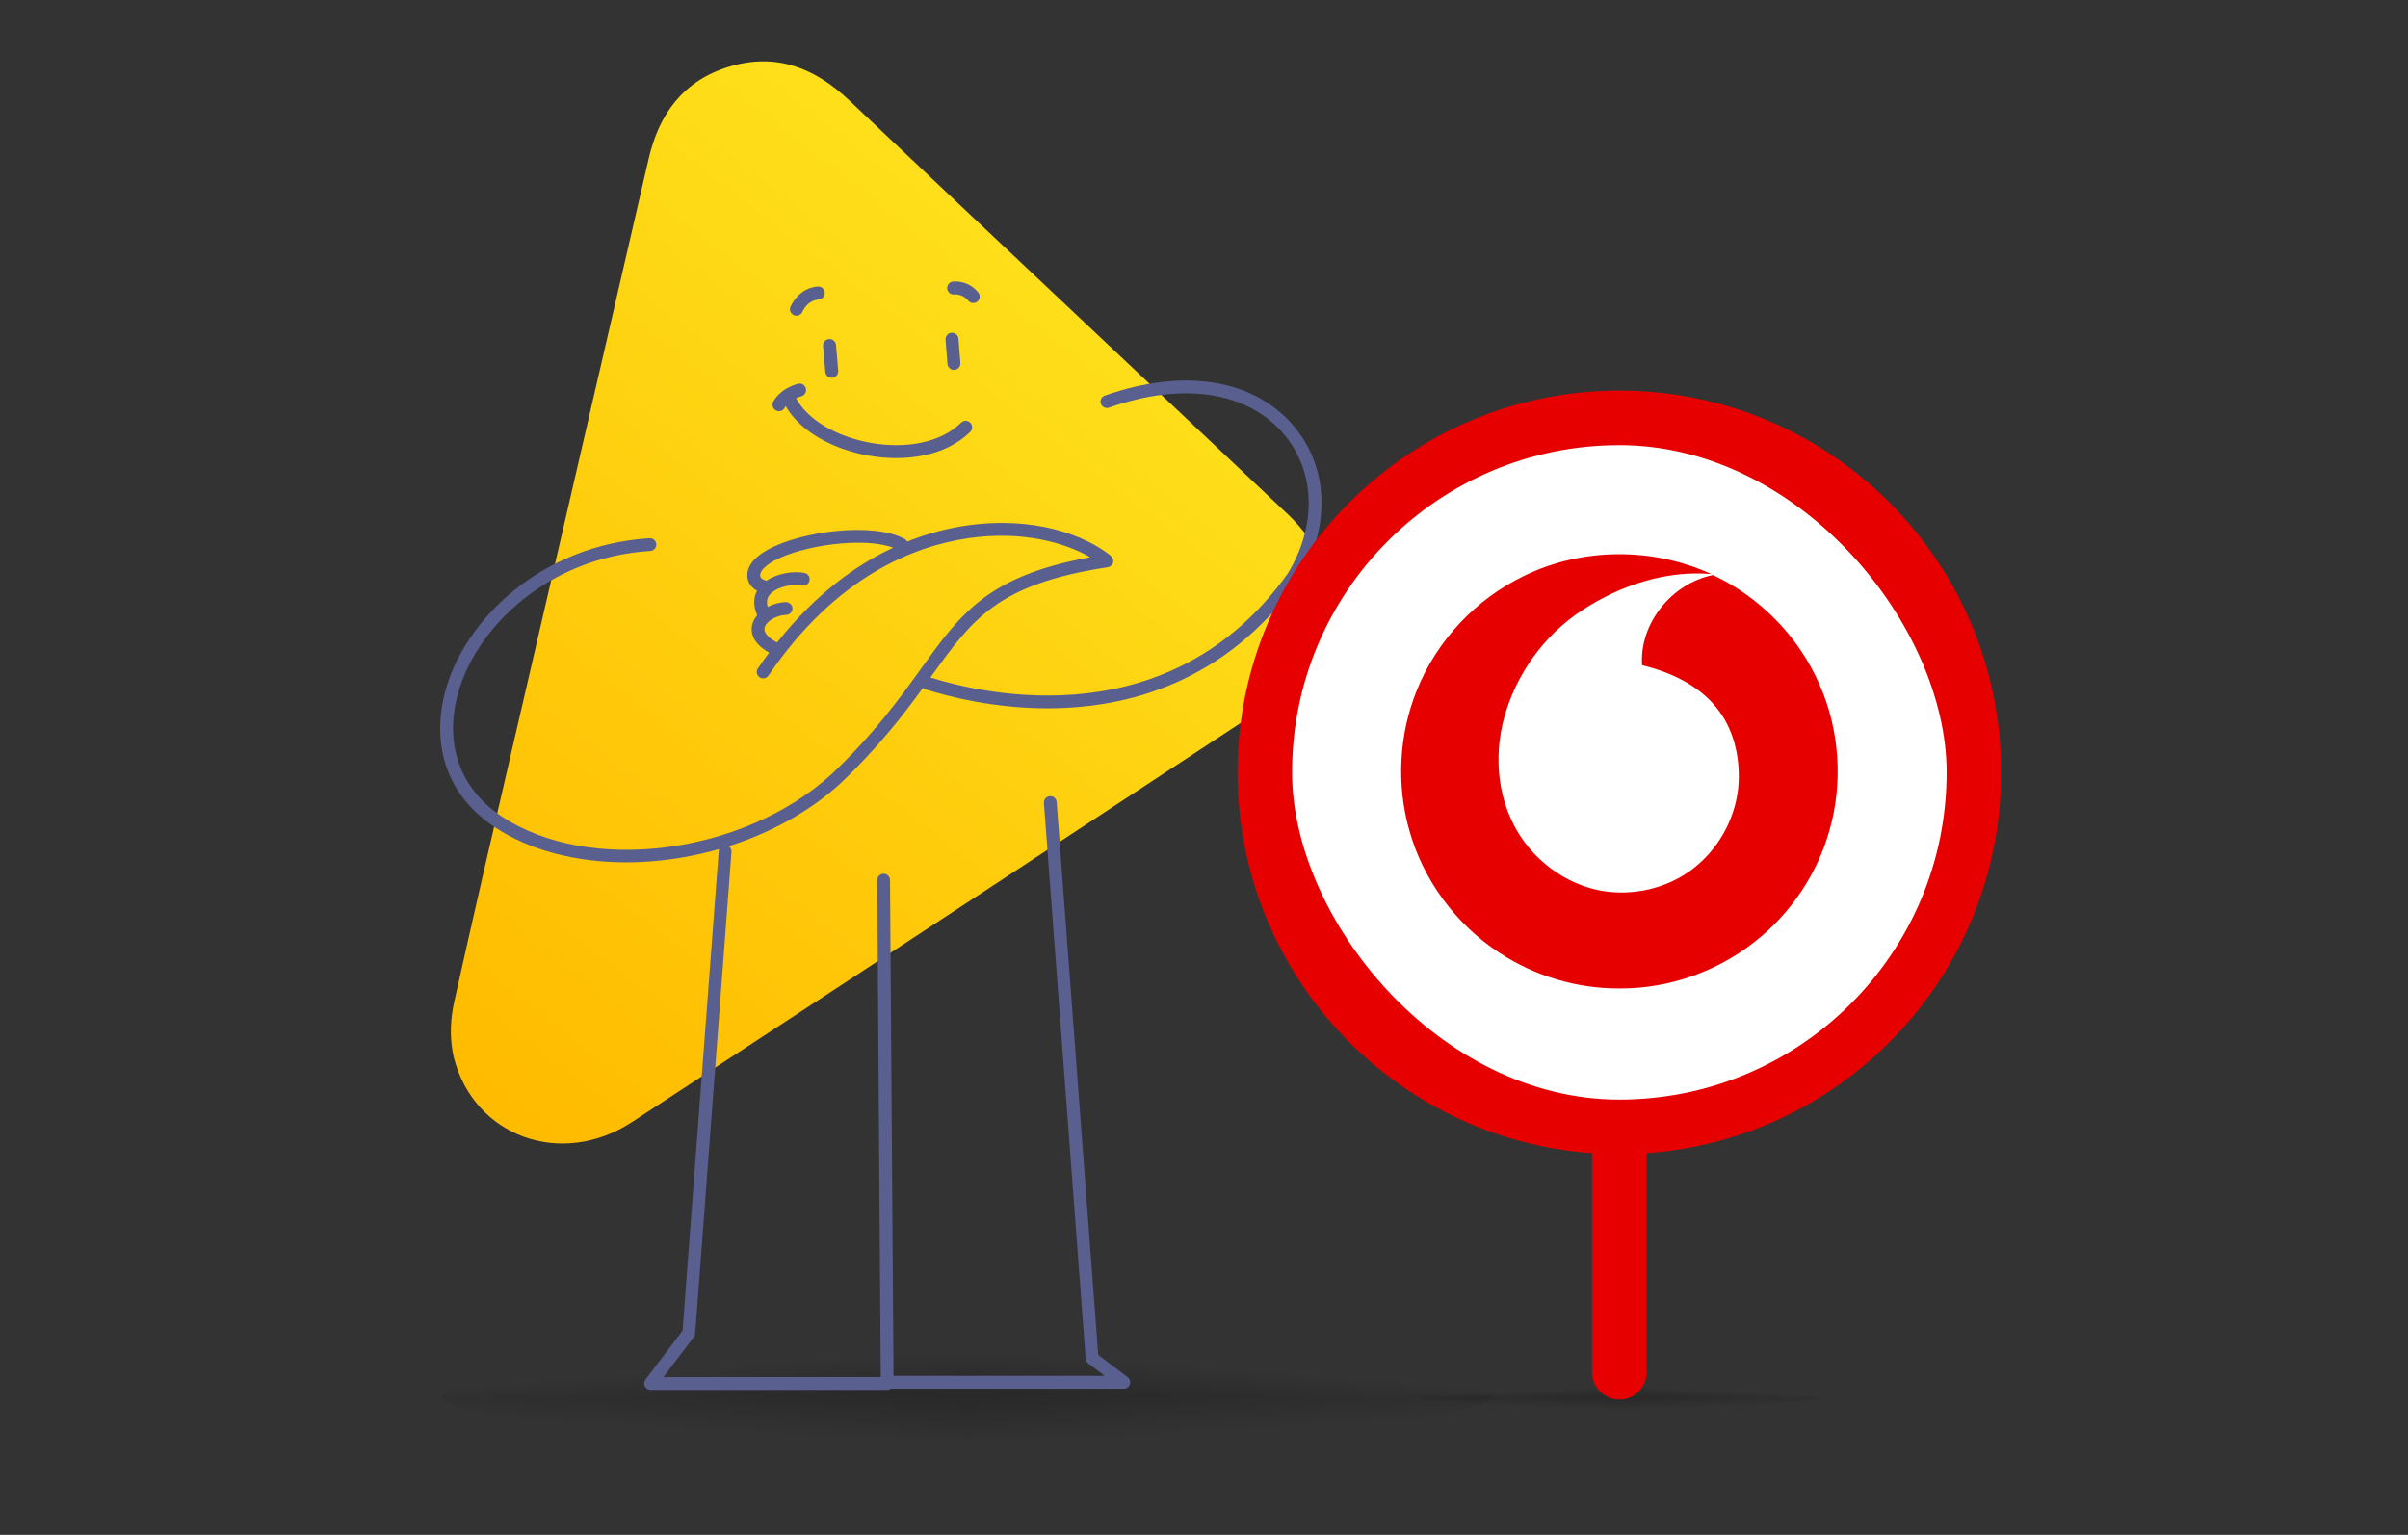
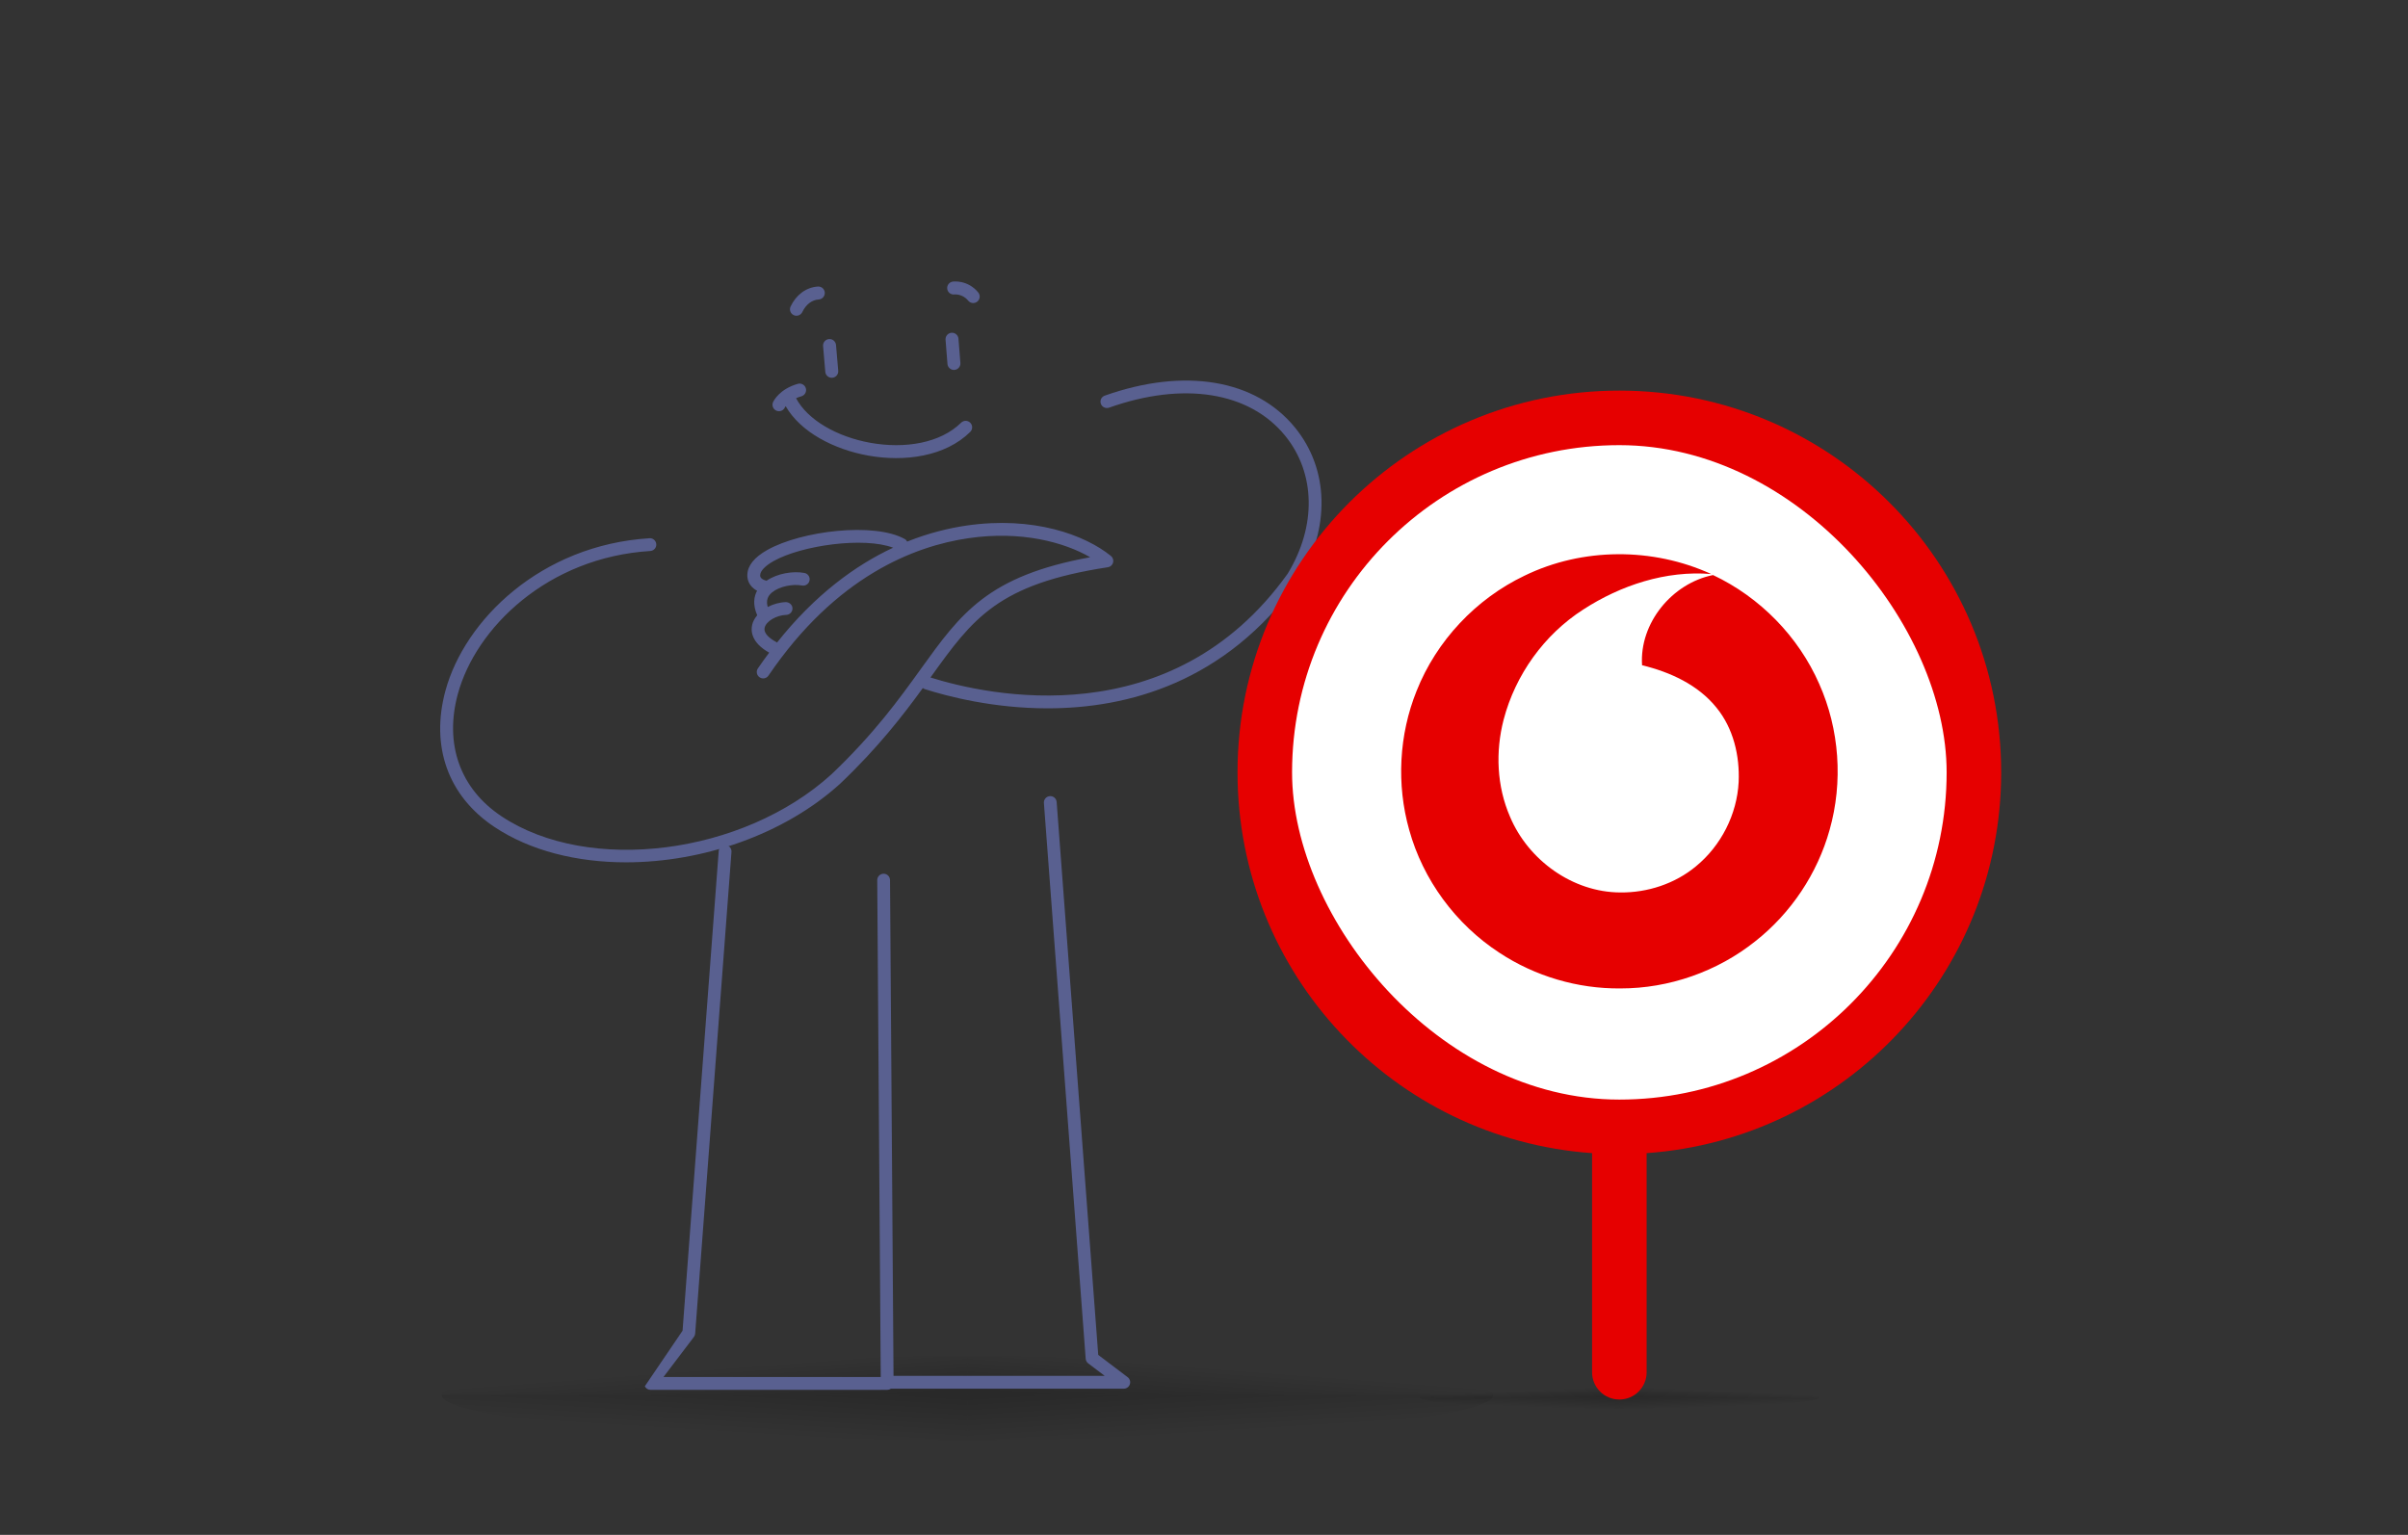
<svg xmlns="http://www.w3.org/2000/svg" width="229" height="146" viewBox="0 0 229 146" fill="none">
  <rect x="0" y="0" width="229" height="146" fill="#333333" stroke="none" />
  <g clip-path="url(#clip0_14096_12986)">
    <path opacity="0.2" d="M92 129.002V132.692H42C42 130.654 63.759 129 90.603 129C91.069 129 91.536 129 92 129V129.002Z" fill="url(#paint0_linear_14096_12986)" />
    <path opacity="0.2" d="M92 129.002V132.692H142C142 130.654 120.241 129 93.397 129C92.931 129 92.464 129 92 129V129.002Z" fill="url(#paint1_linear_14096_12986)" />
    <path opacity="0.2" d="M42 132.692H92V137C64.254 136.935 42 135.029 42 132.692Z" fill="url(#paint2_linear_14096_12986)" />
    <path opacity="0.2" d="M142 132.692H92V137C119.746 136.935 142 135.029 142 132.692Z" fill="url(#paint3_linear_14096_12986)" />
    <path opacity="0.2" d="M154 132V132.923H135C135 132.413 143.269 132 153.469 132C153.646 132 153.824 132 154 132V132Z" fill="url(#paint4_linear_14096_12986)" />
    <path opacity="0.2" d="M154 132V132.923H173C173 132.413 164.731 132 154.531 132C154.354 132 154.176 132 154 132V132Z" fill="url(#paint5_linear_14096_12986)" />
    <path opacity="0.2" d="M135 132.923H154V134C143.457 133.984 135 133.507 135 132.923Z" fill="url(#paint6_linear_14096_12986)" />
    <path opacity="0.2" d="M173 132.923H154V134C164.543 133.984 173 133.507 173 132.923Z" fill="url(#paint7_linear_14096_12986)" />
-     <path d="M43.041 100.013C42.774 98.454 42.847 96.861 43.192 95.316C44.054 91.476 44.96 87.417 45.897 83.366C51.156 60.62 56.442 37.882 61.681 15.132C62.672 10.824 64.986 7.649 69.398 6.327C73.837 4.998 77.517 6.474 80.767 9.555C94.637 22.695 108.572 35.771 122.453 48.904C128.444 54.571 127.724 62.376 120.824 66.907C100.596 80.194 80.365 93.481 60.106 106.727C53.373 111.129 45.096 108.113 43.168 100.625C43.118 100.425 43.075 100.221 43.041 100.013Z" fill="url(#paint8_linear_14096_12986)" />
    <path fill-rule="evenodd" clip-rule="evenodd" d="M99.836 75.729C100.171 75.703 100.463 75.955 100.488 76.291L104.441 128.878L107.237 130.995C107.446 131.153 107.531 131.427 107.448 131.676C107.365 131.924 107.132 132.092 106.871 132.092H84.37C84.035 132.092 83.763 131.821 83.761 131.486L83.425 83.723C83.422 83.386 83.693 83.111 84.029 83.109C84.365 83.107 84.639 83.378 84.641 83.715L84.973 130.872L105.057 130.872L103.489 129.685C103.35 129.579 103.262 129.419 103.249 129.244L99.275 76.382C99.25 76.046 99.501 75.754 99.836 75.729Z" fill="#596090" />
-     <path fill-rule="evenodd" clip-rule="evenodd" d="M69.003 80.383C69.338 80.409 69.589 80.702 69.563 81.038L66.111 126.849C66.102 126.966 66.059 127.079 65.988 127.172L63.095 130.983L84.369 130.983C84.705 130.983 84.977 131.256 84.977 131.592C84.978 131.929 84.705 132.202 84.37 132.202H61.868C61.637 132.202 61.425 132.071 61.323 131.863C61.22 131.655 61.244 131.407 61.384 131.223L64.912 126.577L68.35 80.945C68.376 80.609 68.668 80.358 69.003 80.383Z" fill="#596090" />
+     <path fill-rule="evenodd" clip-rule="evenodd" d="M69.003 80.383C69.338 80.409 69.589 80.702 69.563 81.038L66.111 126.849C66.102 126.966 66.059 127.079 65.988 127.172L63.095 130.983L84.369 130.983C84.705 130.983 84.977 131.256 84.977 131.592C84.978 131.929 84.705 132.202 84.37 132.202H61.868C61.637 132.202 61.425 132.071 61.323 131.863L64.912 126.577L68.35 80.945C68.376 80.609 68.668 80.358 69.003 80.383Z" fill="#596090" />
    <path d="M123.148 40.663C119.404 36.081 112.641 34.947 105.062 37.633C104.744 37.745 104.579 38.092 104.692 38.409C104.804 38.724 105.155 38.887 105.47 38.778C112.542 36.271 118.798 37.263 122.202 41.43C125.121 45.001 125.209 50.05 122.457 54.57C111.367 70.07 93.867 66.131 88.486 64.444C88.517 64.401 88.55 64.355 88.581 64.313C92.511 58.85 94.884 55.554 105.358 53.956C105.596 53.919 105.791 53.747 105.854 53.516C105.917 53.283 105.838 53.037 105.652 52.885C103.181 50.877 98.263 49.064 91.906 49.993C90.229 50.239 88.316 50.699 86.273 51.516C86.22 51.42 86.151 51.333 86.048 51.276C83.153 49.654 76.233 50.483 72.98 52.307C71.745 52.999 71.103 53.791 71.073 54.656C71.056 55.01 71.147 55.744 71.999 56.189C71.708 56.725 71.563 57.503 72.011 58.526C71.778 58.804 71.605 59.11 71.53 59.437C71.395 60.021 71.444 61.127 73.15 62.08C72.789 62.565 72.429 63.059 72.073 63.582C71.885 63.859 71.958 64.237 72.237 64.425C72.515 64.615 72.894 64.542 73.083 64.263C79.5 54.82 86.957 51.945 92.082 51.196C97.124 50.456 101.216 51.581 103.675 53.006C93.941 54.779 91.378 58.34 87.59 63.605C85.513 66.491 83.159 69.764 79.07 73.654C70.647 81.309 55.983 83.173 47.687 77.643C43.759 75.025 42.247 70.79 43.537 66.024C45.244 59.72 52.08 53.02 61.843 52.411C62.179 52.39 62.434 52.102 62.413 51.767C62.392 51.432 62.093 51.169 61.767 51.198C51.431 51.843 44.18 58.986 42.36 65.708C40.924 71.008 42.619 75.726 47.01 78.654C50.43 80.935 54.873 82.025 59.543 82.025C66.774 82.024 74.55 79.407 79.902 74.542C83.534 71.087 85.891 68.019 87.761 65.447C87.814 65.487 87.871 65.524 87.938 65.546C90.122 66.245 94.462 67.377 99.632 67.377C107.19 67.376 116.521 64.958 123.475 55.238C126.526 50.229 126.401 44.644 123.148 40.663ZM73.893 61.123C73.872 61.109 73.858 61.089 73.835 61.077C73.358 60.824 72.579 60.311 72.718 59.708C72.861 59.092 73.823 58.522 74.777 58.488C75.113 58.476 75.376 58.194 75.364 57.859C75.353 57.522 75.058 57.281 74.734 57.273C74.116 57.295 73.523 57.468 73.013 57.737C72.886 57.3 72.933 56.929 73.164 56.617C73.231 56.526 73.314 56.443 73.406 56.364C73.416 56.356 73.425 56.348 73.434 56.34C74.124 55.775 75.401 55.528 76.274 55.695C76.609 55.757 76.924 55.541 76.987 55.212C77.051 54.882 76.833 54.564 76.503 54.501C75.407 54.295 73.916 54.543 72.895 55.24C72.279 55.082 72.287 54.808 72.291 54.705C72.305 54.304 72.774 53.816 73.578 53.365C76.263 51.863 82.159 51.048 84.936 52.098C81.379 53.757 77.523 56.546 73.893 61.123Z" fill="#596090" />
    <path fill-rule="evenodd" clip-rule="evenodd" d="M90.767 28.009L90.782 28.008C90.798 28.006 90.827 28.005 90.866 28.006C90.944 28.006 91.059 28.015 91.193 28.045C91.457 28.105 91.789 28.248 92.074 28.598C92.289 28.862 92.677 28.902 92.941 28.687C93.205 28.472 93.245 28.084 93.03 27.819C92.535 27.212 91.937 26.949 91.465 26.842C91.231 26.789 91.028 26.774 90.879 26.773C90.805 26.772 90.743 26.774 90.697 26.777C90.674 26.779 90.655 26.781 90.641 26.782L90.621 26.784L90.614 26.785L90.611 26.786L90.61 26.786C90.61 26.786 90.609 26.786 90.692 27.397L90.61 26.786C90.273 26.831 90.035 27.142 90.081 27.48C90.126 27.815 90.433 28.05 90.767 28.009ZM78.436 27.827C78.46 28.167 78.203 28.462 77.864 28.485C77.234 28.528 76.656 28.933 76.299 29.682C76.152 29.989 75.784 30.119 75.477 29.973C75.17 29.826 75.039 29.458 75.186 29.151C75.695 28.084 76.622 27.334 77.779 27.255C78.118 27.231 78.413 27.488 78.436 27.827ZM90.487 31.653C90.826 31.626 91.123 31.879 91.15 32.218L91.333 34.523C91.36 34.862 91.107 35.159 90.768 35.186C90.428 35.213 90.131 34.96 90.104 34.621L89.921 32.316C89.894 31.977 90.147 31.68 90.487 31.653ZM78.837 32.253C79.176 32.224 79.475 32.475 79.504 32.815L79.715 35.265C79.744 35.605 79.492 35.903 79.153 35.932C78.814 35.962 78.515 35.71 78.486 35.371L78.275 32.92C78.246 32.581 78.498 32.282 78.837 32.253ZM76.636 36.935C76.729 37.263 76.538 37.604 76.21 37.696C76.022 37.749 75.856 37.811 75.707 37.878C76.8 39.949 79.599 41.55 82.781 42.122C86.044 42.708 89.424 42.158 91.401 40.208C91.644 39.968 92.034 39.971 92.273 40.213C92.512 40.456 92.51 40.846 92.267 41.085C89.888 43.432 86.025 43.957 82.563 43.335C79.292 42.748 76.12 41.089 74.718 38.638C74.706 38.654 74.695 38.67 74.686 38.684C74.664 38.717 74.65 38.741 74.643 38.753L74.638 38.763C74.495 39.066 74.134 39.2 73.827 39.061C73.517 38.921 73.379 38.556 73.519 38.245L73.52 38.243C73.525 38.233 73.519 38.245 73.519 38.245L73.52 38.244L73.52 38.243L73.522 38.24L73.525 38.233L73.534 38.214C73.541 38.2 73.55 38.182 73.562 38.161C73.585 38.119 73.617 38.065 73.66 38C73.746 37.871 73.874 37.704 74.057 37.524C74.426 37.16 75.007 36.755 75.875 36.51C76.203 36.417 76.543 36.608 76.636 36.935Z" fill="#596090" />
    <path d="M154 37.155C174.055 37.155 190.312 53.413 190.312 73.468C190.312 92.65 175.438 108.357 156.594 109.687V130.53C156.594 131.963 155.432 133.124 154 133.124C152.568 133.124 151.406 131.963 151.406 130.53V109.687C132.562 108.356 117.688 92.65 117.688 73.468C117.688 53.413 133.945 37.155 154 37.155Z" fill="#E60000" />
    <rect x="122.875" y="42.343" width="62.25" height="62.25" rx="31.125" fill="white" />
    <g clip-path="url(#clip1_14096_12986)">
      <path d="M144.991 54.755C150.496 52.075 157.176 52.056 162.734 54.602C158.436 54.246 154.14 55.665 150.563 57.981C146.845 60.367 144.109 64.196 142.995 68.453C142.207 71.488 142.342 74.795 143.601 77.686C145.334 81.811 149.554 84.879 154.093 84.891C156.682 84.918 159.294 84.062 161.289 82.401C163.673 80.444 165.189 77.465 165.345 74.388C165.458 71.891 164.843 69.276 163.234 67.31C161.485 65.135 158.822 63.923 156.16 63.278C155.894 59.28 159.01 55.481 162.909 54.7C167.37 56.804 171.029 60.54 173.006 65.049C174.937 69.379 175.286 74.38 173.995 78.939C172.836 83.095 170.322 86.862 166.926 89.535C163.321 92.414 158.724 94.027 154.103 94.02C150.039 94.061 145.976 92.86 142.589 90.623C138.446 87.921 135.327 83.694 134.012 78.932C132.794 74.61 133.041 69.888 134.718 65.721C136.608 60.956 140.356 56.966 144.991 54.755Z" fill="#E60000" />
    </g>
  </g>
  <defs>
    <linearGradient id="paint0_linear_14096_12986" x1="70.125" y1="133.923" x2="69.822" y2="129.922" gradientUnits="userSpaceOnUse">
      <stop offset="0.01" stop-opacity="0.99" />
      <stop offset="0.991" stop-opacity="0" />
    </linearGradient>
    <linearGradient id="paint1_linear_14096_12986" x1="113.875" y1="133.923" x2="114.178" y2="129.922" gradientUnits="userSpaceOnUse">
      <stop offset="0.01" stop-opacity="0.99" />
      <stop offset="0.991" stop-opacity="0" />
    </linearGradient>
    <linearGradient id="paint2_linear_14096_12986" x1="73.875" y1="131.769" x2="73.572" y2="136.693" gradientUnits="userSpaceOnUse">
      <stop stop-opacity="0.99" />
      <stop offset="0.991" stop-opacity="0" />
    </linearGradient>
    <linearGradient id="paint3_linear_14096_12986" x1="110.125" y1="131.769" x2="110.428" y2="136.693" gradientUnits="userSpaceOnUse">
      <stop stop-opacity="0.99" />
      <stop offset="0.991" stop-opacity="0" />
    </linearGradient>
    <linearGradient id="paint4_linear_14096_12986" x1="145.687" y1="133.231" x2="145.638" y2="132.227" gradientUnits="userSpaceOnUse">
      <stop offset="0.01" stop-opacity="0.99" />
      <stop offset="0.991" stop-opacity="0" />
    </linearGradient>
    <linearGradient id="paint5_linear_14096_12986" x1="162.313" y1="133.231" x2="162.362" y2="132.227" gradientUnits="userSpaceOnUse">
      <stop offset="0.01" stop-opacity="0.99" />
      <stop offset="0.991" stop-opacity="0" />
    </linearGradient>
    <linearGradient id="paint6_linear_14096_12986" x1="147.112" y1="132.692" x2="147.063" y2="133.926" gradientUnits="userSpaceOnUse">
      <stop stop-opacity="0.99" />
      <stop offset="0.991" stop-opacity="0" />
    </linearGradient>
    <linearGradient id="paint7_linear_14096_12986" x1="160.888" y1="132.692" x2="160.937" y2="133.926" gradientUnits="userSpaceOnUse">
      <stop stop-opacity="0.99" />
      <stop offset="0.991" stop-opacity="0" />
    </linearGradient>
    <linearGradient id="paint8_linear_14096_12986" x1="42.123" y1="100.727" x2="101.269" y2="24.432" gradientUnits="userSpaceOnUse">
      <stop stop-color="#FFBB00" />
      <stop offset="1" stop-color="#FEE01A" />
    </linearGradient>
    <clipPath id="clip0_14096_12986">
      <rect width="229" height="146" fill="white" />
    </clipPath>
    <clipPath id="clip1_14096_12986">
      <rect width="41.5" height="41.5" fill="white" transform="translate(133.25 52.718)" />
    </clipPath>
  </defs>
</svg>